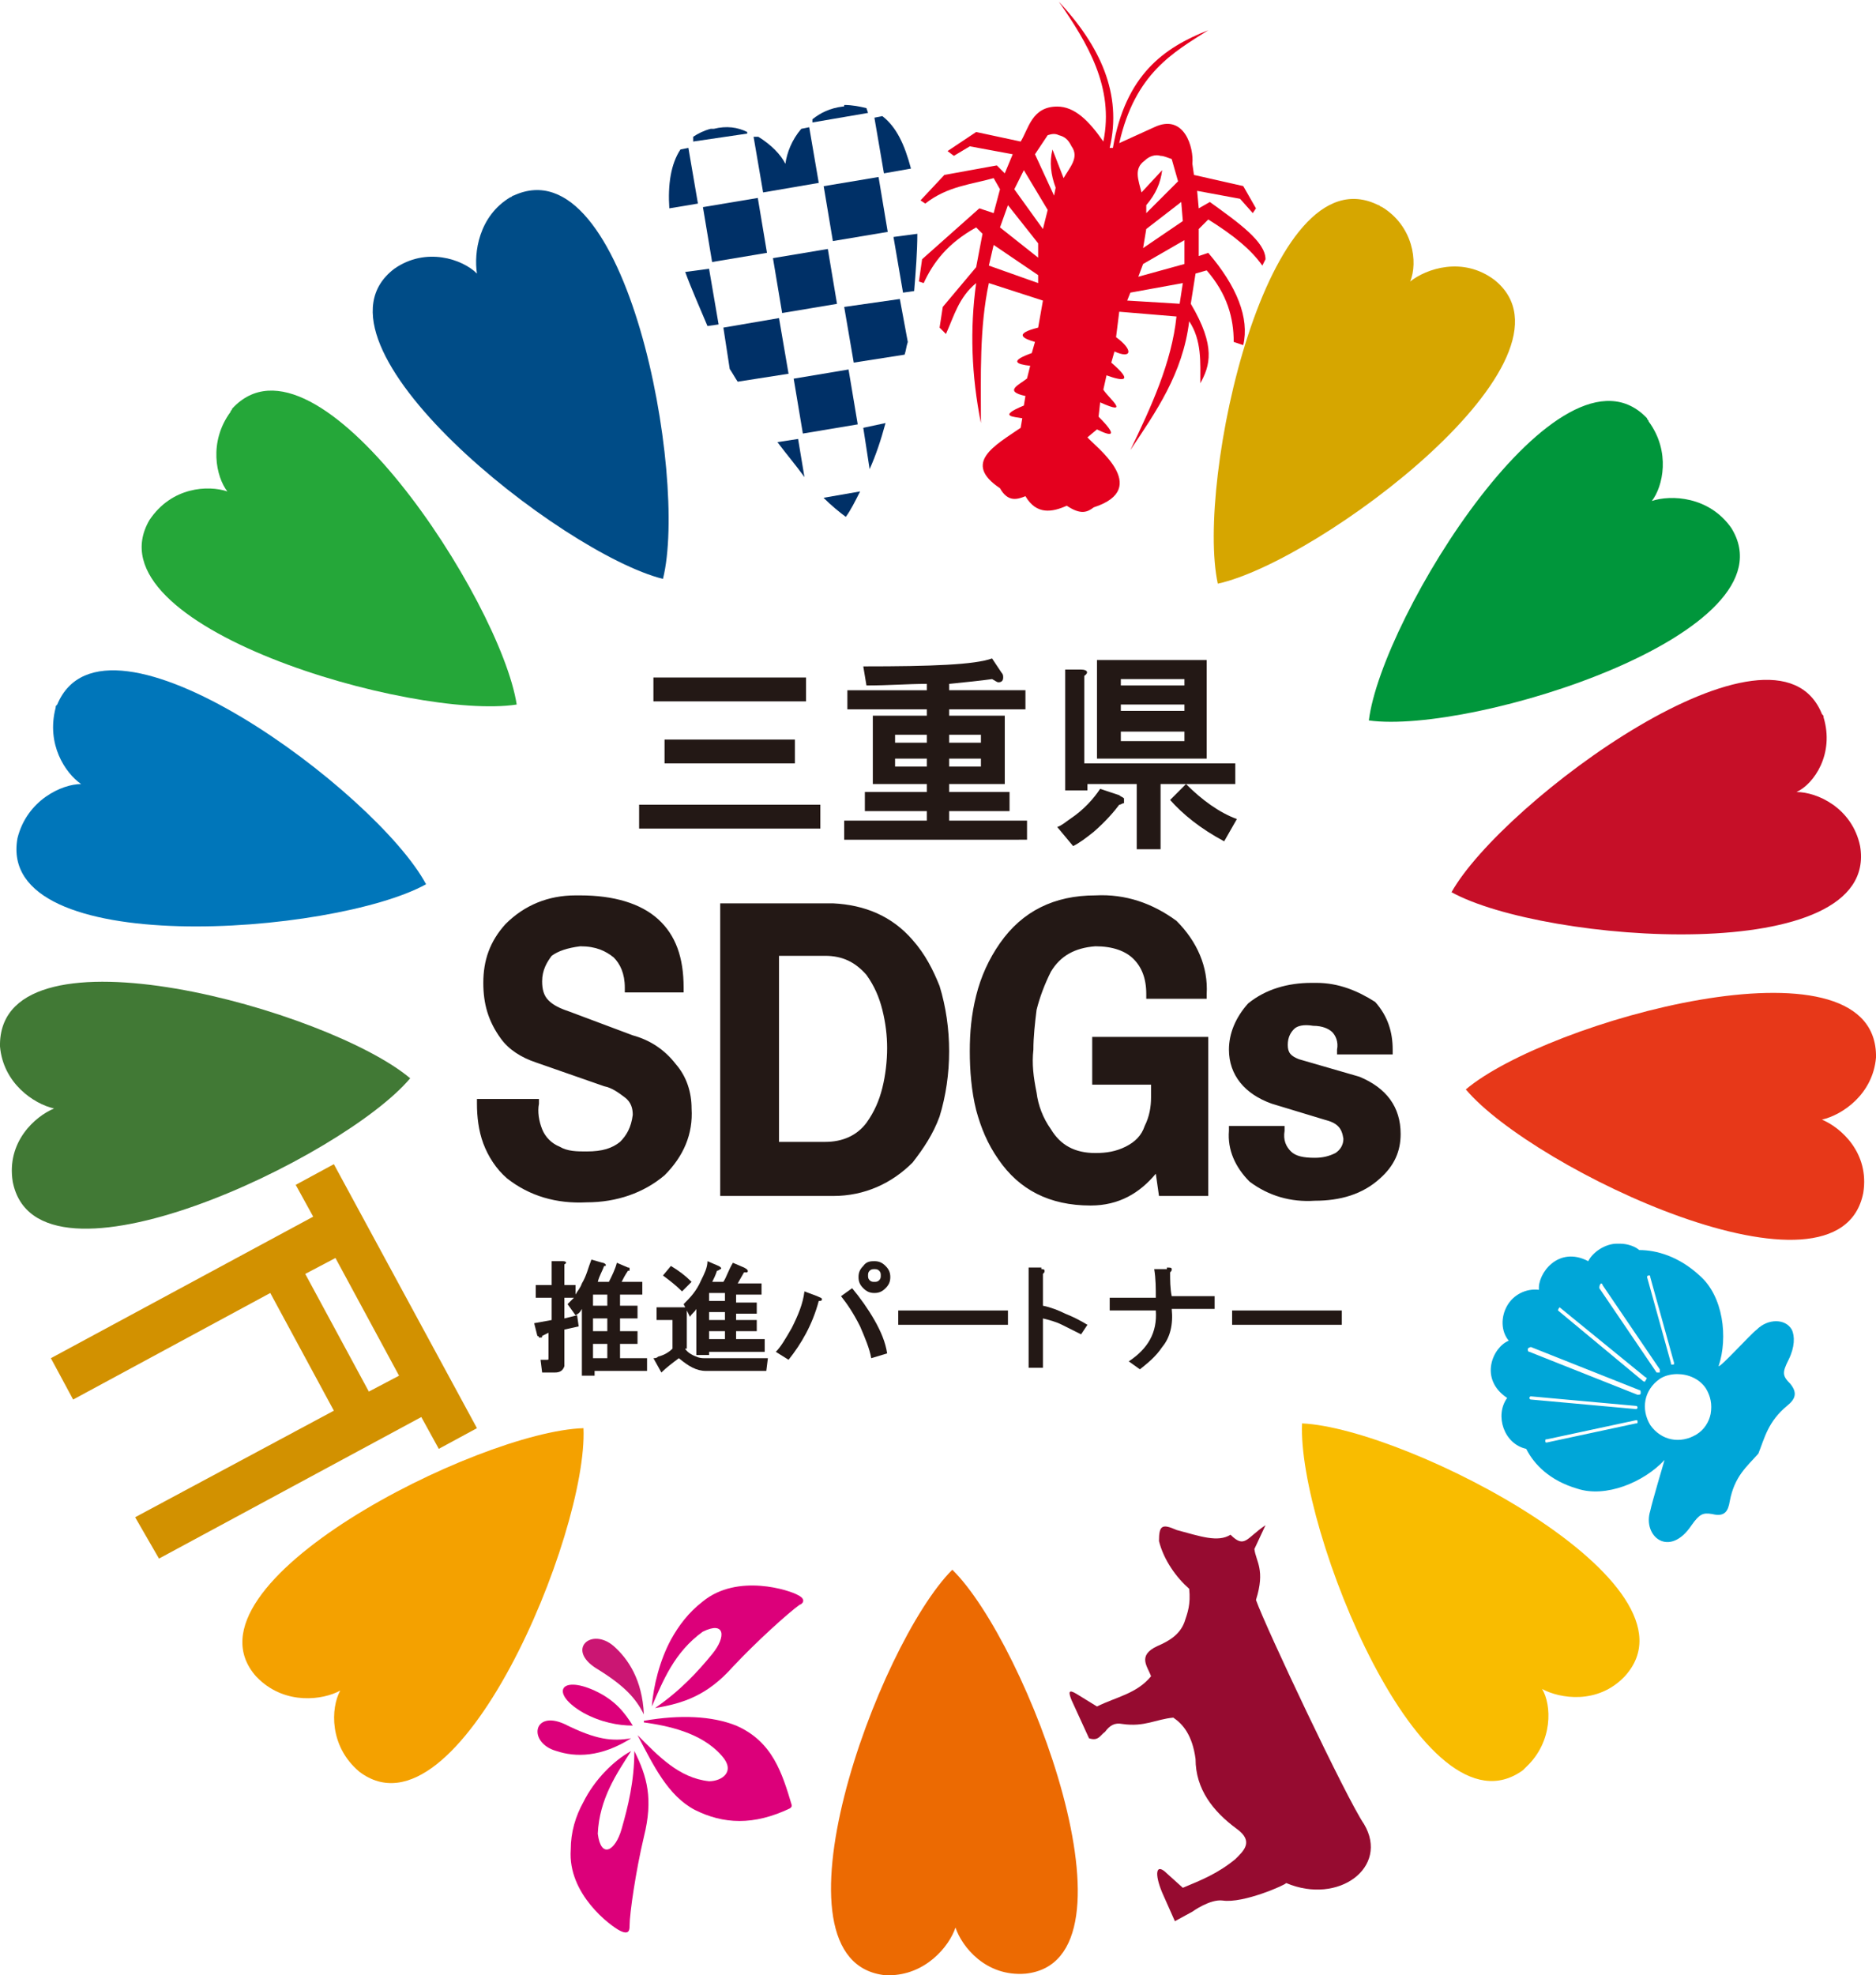
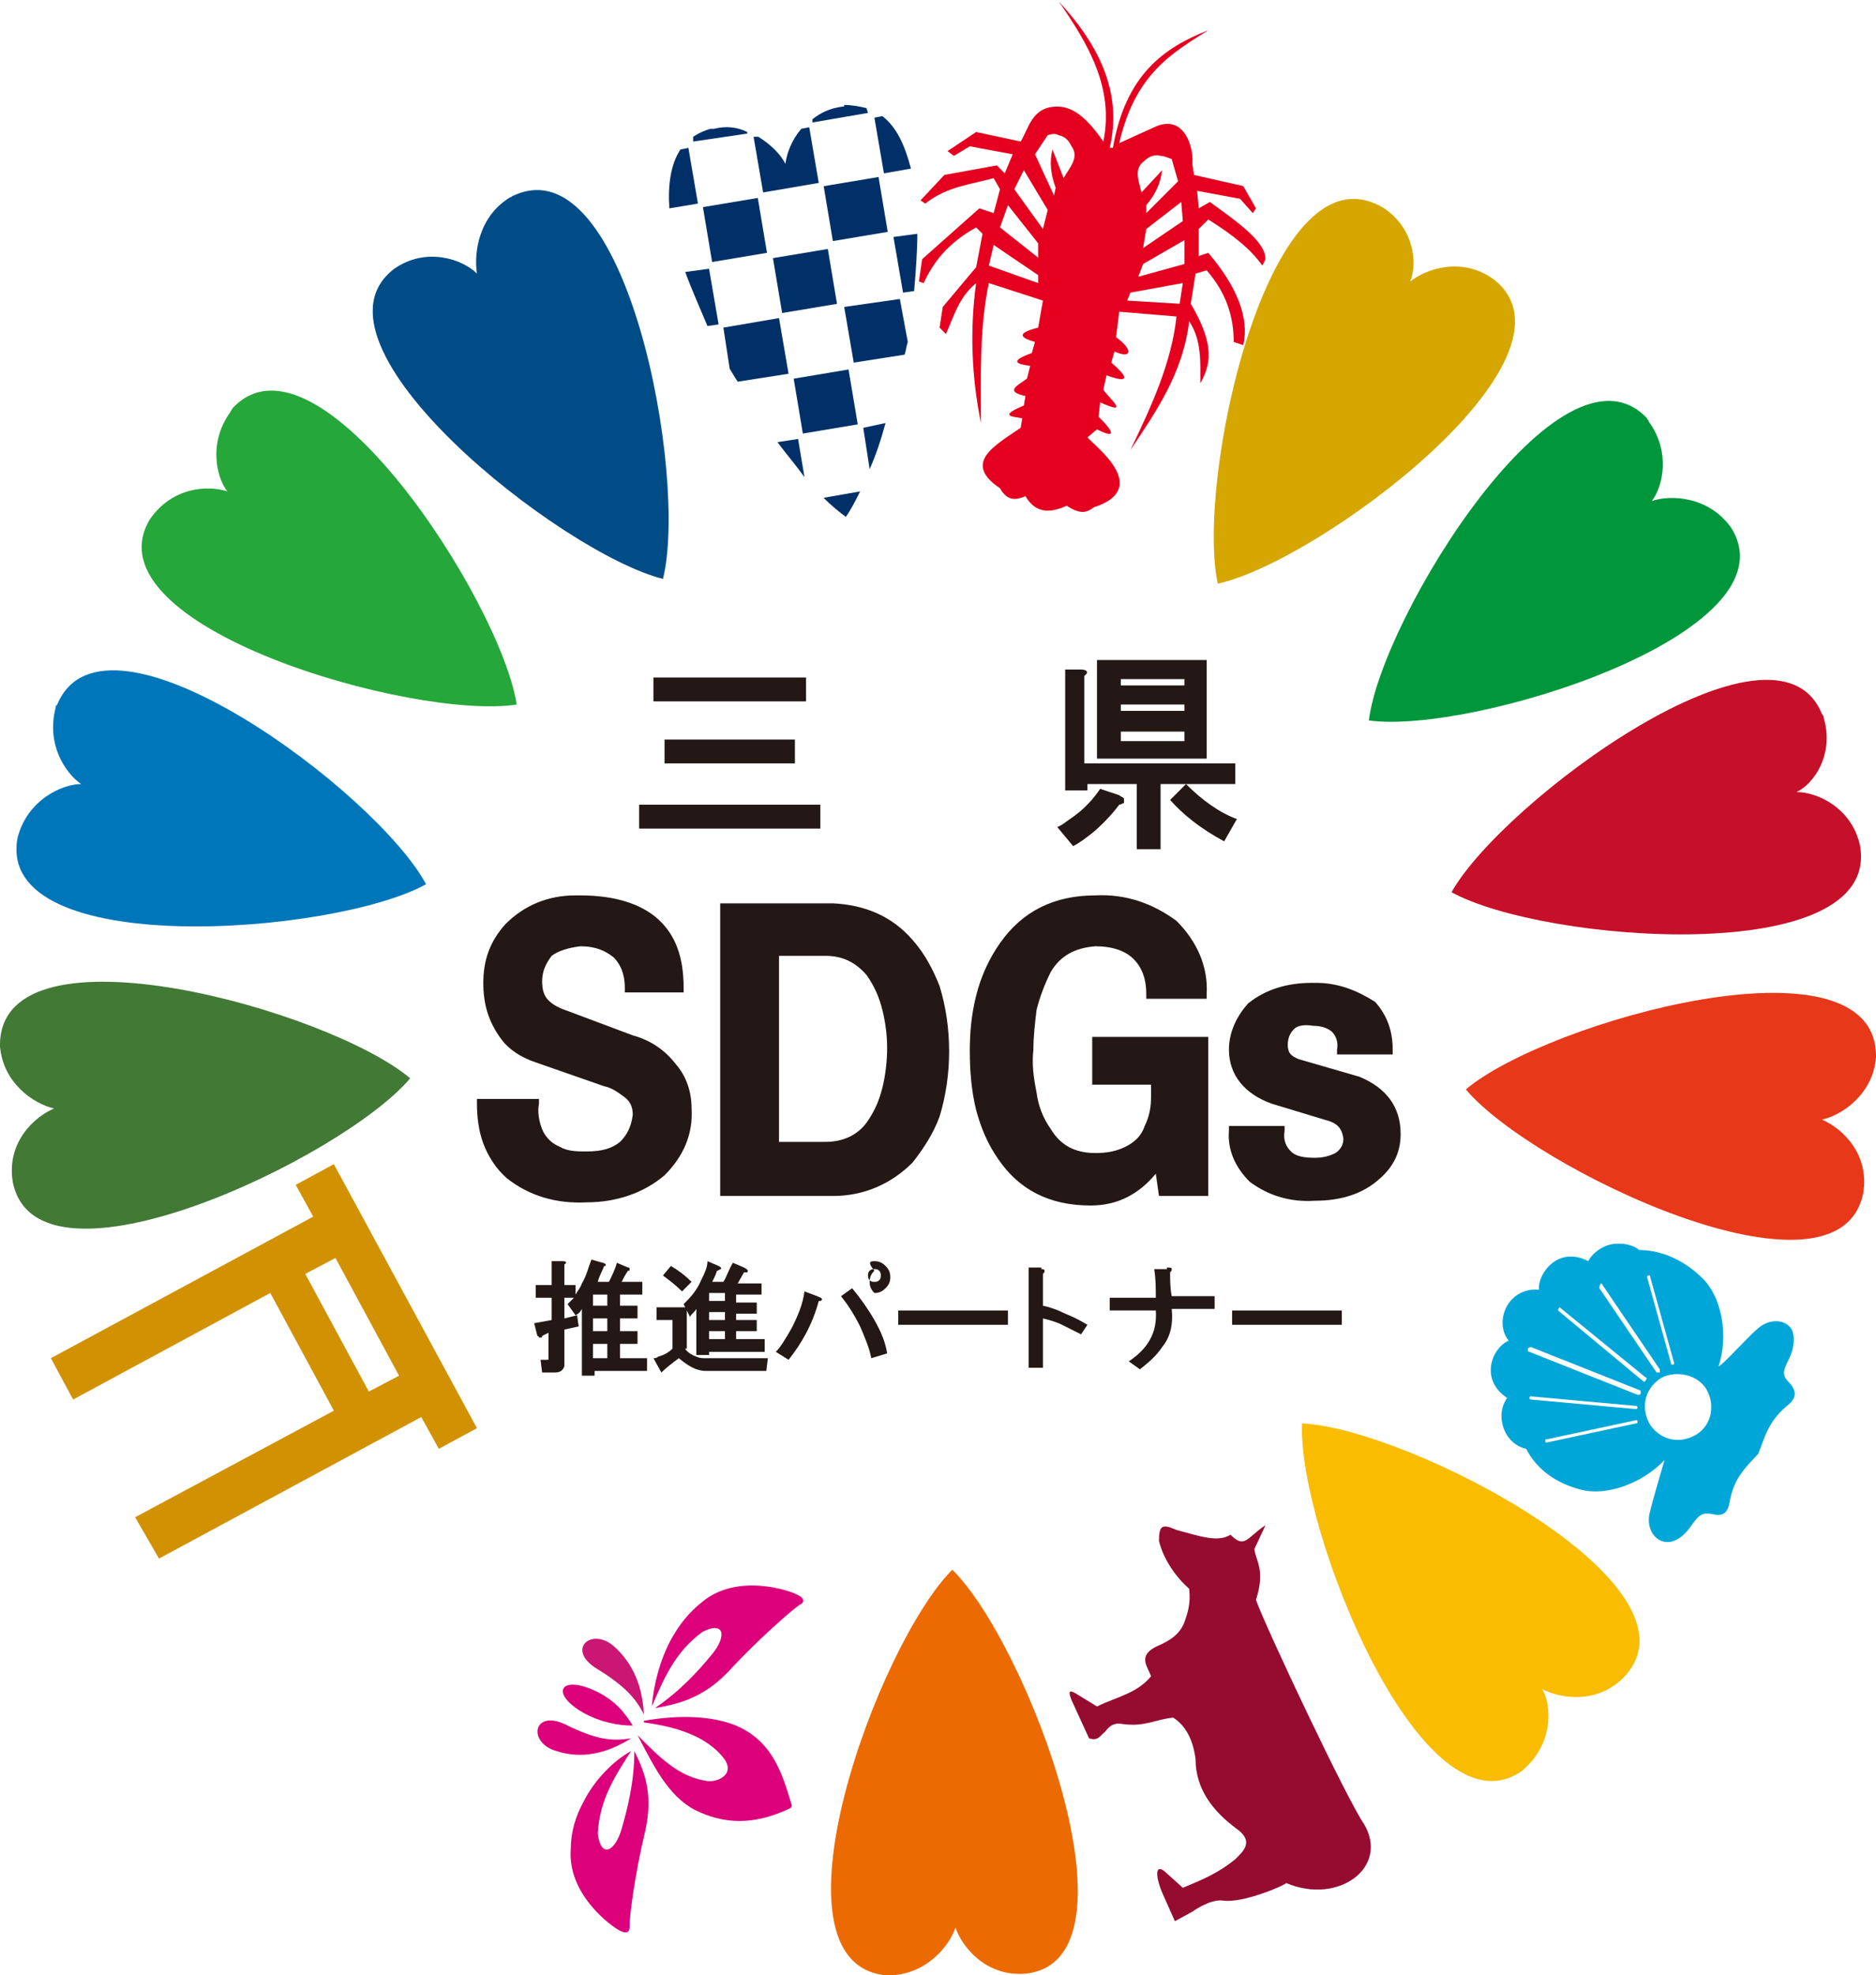
<svg xmlns="http://www.w3.org/2000/svg" version="1.1" id="レイヤー_1" x="0px" y="0px" width="118px" height="124.2px" viewBox="0 0 118 124.2" style="enable-background:new 0 0 118 124.2;" xml:space="preserve">
  <style type="text/css">
	.st0{fill:#DC007A;}
	.st1{fill:#CB1673;}
	.st2{fill:#00A6D8;}
	.st3{fill:#D29100;}
	.st4{fill:#960B30;}
	.st5{fill:#15315E;}
	.st6{fill:#003067;}
	.st7{fill:#E4001E;}
	.st8{fill:#231815;}
	.st9{fill:#D6A600;}
	.st10{fill:#004C87;}
	.st11{fill:#25A739;}
	.st12{fill:#0076BA;}
	.st13{fill:#417935;}
	.st14{fill:#F4A100;}
	.st15{fill:#EC6A02;}
	.st16{fill:#F9BC00;}
	.st17{fill:#00963B;}
	.st18{fill:#C60F28;}
	.st19{fill:#E73819;}
	.st20{fill:#00AB9F;}
	.st21{fill:#FFFFFF;}
	
		.st22{clip-path:url(#SVGID_00000108291061458396938760000009693287429525312386_);fill:url(#SVGID_00000042713772189943075240000010418130296674604199_);}
</style>
  <g>
    <g>
      <path class="st0" d="M36.7,113.3c-0.5,0.9-0.8,1.9-0.8,3c-0.2,2.8,2.5,4.8,3.1,5.1c0.6,0.3,0.6-0.1,0.6-0.3c0-0.8,0.4-3.5,0.9-5.6    c0.6-2.4,0.2-3.8-0.6-5.4c0,1.9-0.4,3.5-0.8,4.9c-0.4,1.4-1.3,1.9-1.5,0.3c0.1-2.2,1.2-3.8,2.1-5.2    C38.6,110.7,37.4,111.9,36.7,113.3z" />
      <path class="st0" d="M40.1,109.1c1,1.9,1.9,3.8,3.6,4.7c1.8,0.9,3.7,1,6-0.1c0.1-0.1,0.1-0.1,0.1-0.2c-0.6-2-1.2-4-3.5-5    c-1.5-0.6-3.5-0.7-5.8-0.3l0,0.1c1.4,0.2,3.6,0.6,4.9,2.1c0.9,1,0,1.6-0.8,1.6C42.7,111.8,41.4,110.4,40.1,109.1L40.1,109.1    L40.1,109.1z" />
      <path class="st0" d="M39.7,109.3c-1.9,1.2-3.5,1.2-4.7,0.8c-1.8-0.5-1.5-2.6,0.5-1.7C37.5,109.4,38.5,109.5,39.7,109.3z" />
      <path class="st0" d="M39.8,108.5c-0.9,0-2-0.2-3.1-0.8c-2.1-1.2-1.5-2.4,0.7-1.4C38.7,106.9,39.3,107.7,39.8,108.5z" />
      <path class="st0" d="M42.2,103.1c0.5-0.9,1.1-1.7,2-2.4c2.2-1.8,5.5-0.7,6-0.4c0.6,0.3,0.2,0.6,0.1,0.6c-0.7,0.5-2.7,2.3-4.2,3.9    c-1.6,1.8-3.1,2.3-4.9,2.6c1.6-1.1,2.7-2.3,3.6-3.4c0.9-1.1,0.8-2.1-0.6-1.4c-1.8,1.3-2.5,3.1-3.2,4.7    C41.1,106,41.5,104.4,42.2,103.1z" />
    </g>
    <path class="st1" d="M40.5,107.8c-0.1-2.2-1-3.5-1.9-4.3c-1.4-1.2-3,0.2-1.1,1.4C39.3,106,40,106.8,40.5,107.8z" />
    <path class="st2" d="M102.9,89.3c0.1,0,0.1,0,0.1,0.1c0,0.1,0,0.1-0.1,0.1l-5.6,1.2c-0.1,0-0.1,0-0.1-0.1c0-0.1,0-0.1,0.1-0.1   L102.9,89.3C102.9,89.3,102.9,89.3,102.9,89.3C102.9,89.3,102.9,89.3,102.9,89.3z M96.3,87.8C96.3,87.8,96.3,87.8,96.3,87.8   l6.6,0.6c0.1,0,0.1,0.1,0.1,0.1c0,0.1-0.1,0.1-0.1,0.1l-6.6-0.6c-0.1,0-0.1-0.1-0.1-0.1C96.2,87.9,96.2,87.8,96.3,87.8z    M105.5,86.4C105.5,86.4,105.5,86.4,105.5,86.4c0.7,0,1.4,0.3,1.8,0.9c0.3,0.5,0.4,1,0.3,1.6c-0.1,0.5-0.4,1-0.9,1.3   c-1,0.6-2.2,0.4-2.9-0.6c-0.6-1-0.4-2.2,0.6-2.9C104.7,86.5,105.1,86.4,105.5,86.4z M96.3,84.7C96.3,84.7,96.3,84.7,96.3,84.7   l6.8,2.7c0.1,0,0.1,0.1,0.1,0.2c0,0.1-0.1,0.1-0.2,0.1l-6.8-2.7c-0.1,0-0.1-0.1-0.1-0.2C96.2,84.7,96.3,84.7,96.3,84.7z M98.1,82.2   C98.1,82.2,98.1,82.2,98.1,82.2C98.2,82.2,98.2,82.2,98.1,82.2l5.4,4.4c0.1,0,0.1,0.1,0,0.2c0,0.1-0.1,0.1-0.2,0L98,82.4   C98,82.4,98,82.3,98.1,82.2C98.1,82.2,98.1,82.2,98.1,82.2z M100.7,80.7c0,0,0.1,0,0.1,0.1l3.6,5.3c0,0.1,0,0.1,0,0.2   c-0.1,0-0.1,0-0.2,0l-3.6-5.3C100.6,80.9,100.6,80.8,100.7,80.7C100.7,80.7,100.7,80.7,100.7,80.7   C100.7,80.7,100.7,80.7,100.7,80.7z M103.7,80.2c0.1,0,0.1,0,0.1,0.1l1.5,5.4c0,0.1,0,0.1-0.1,0.1c-0.1,0-0.1,0-0.1-0.1l-1.5-5.4   C103.6,80.3,103.6,80.2,103.7,80.2C103.7,80.2,103.7,80.2,103.7,80.2z M101.9,78.2c-0.1,0-0.1,0-0.2,0c-0.7,0-1.5,0.5-1.8,1.1   c-1.9-1-3.2,0.8-3.1,1.8c-0.8-0.1-1.6,0.3-2,1c0,0,0,0,0,0c0,0,0,0,0,0c-0.4,0.7-0.4,1.6,0.1,2.2c-1,0.4-1.9,2.4-0.1,3.6   c-0.8,1.1-0.2,2.9,1.2,3.2c0.5,1,1.5,2,3.2,2.5c1.8,0.6,4.2-0.4,5.5-1.8c0,0-0.8,2.7-0.9,3.2c-0.5,1.6,1.2,3,2.6,0.9   c0.5-0.7,0.7-0.8,1.3-0.7c0.8,0.2,1-0.2,1.1-0.8c0.3-1.6,1.1-2.2,1.8-3c0.4-1,0.6-2,1.8-3c0.5-0.4,0.7-0.8,0.2-1.4   c-0.5-0.5-0.5-0.7-0.1-1.5c0.4-0.8,0.4-1.5,0.2-1.9c-0.4-0.7-1.5-0.7-2.2,0c-0.4,0.3-2.3,2.4-2.4,2.3c0.6-1.8,0.3-4.4-1.2-5.7   c-1.3-1.2-2.7-1.6-3.8-1.6C102.9,78.4,102.4,78.2,101.9,78.2L101.9,78.2z" />
    <path class="st3" d="M21.1,79.1l4,7.4l-1.9,1l-4-7.4L21.1,79.1z M21,73.2l-2.4,1.3l1.1,2L3.2,85.4L4.6,88L17,81.3l4,7.4L8.5,95.4   L10,98l16.5-8.9l1.1,2l2.4-1.3L21,73.2z" />
    <path class="st4" d="M77.4,96.5c-0.8,0.5-1.9,0.1-3.4-0.3c-0.9-0.4-1.1-0.3-1.1,0.7c0.3,1.2,1.1,2.3,1.9,3c0.1,1-0.1,1.5-0.3,2.1   c-0.3,0.8-1,1.2-1.7,1.5c-1.3,0.6-0.6,1.3-0.4,1.9c-0.9,1.1-2.2,1.3-3.4,1.9l-1.3-0.8c-0.5-0.3-0.5-0.1-0.3,0.4l1.1,2.4   c0.6,0.2,0.7-0.2,1-0.4c0.3-0.4,0.6-0.6,1.1-0.5c1.4,0.2,2.1-0.3,3.2-0.4c0.6,0.4,1.2,1.1,1.4,2.6c0,1.9,1.1,3.3,2.6,4.4   c1.1,0.8,0.4,1.4-0.1,1.9c-1.1,0.9-2.1,1.3-3.3,1.8l-1-0.9c-0.7-0.7-0.8,0-0.3,1.2l0.8,1.8l1.1-0.6c0,0,1.1-0.8,1.9-0.7   c1.3,0.2,4-1,4-1.1c3.3,1.4,6.5-1,4.9-3.7c-1.1-1.6-6.2-12.4-6.8-14.1c0.6-1.9,0-2.4-0.1-3.2l0.7-1.5   C78.4,96.7,78.3,97.4,77.4,96.5z" />
    <path class="st5" d="M50.8,7.7C50.8,7.7,50.8,7.7,50.8,7.7L50.8,7.7L50.8,7.7z" />
    <g>
      <path class="st6" d="M51.8,31.3c0.5,0.5,1,0.9,1.4,1.2c0.3-0.4,0.6-1,0.9-1.6L51.8,31.3z" />
      <path class="st6" d="M54.3,26.9l0.4,2.6c0.4-0.9,0.7-1.8,1-2.9L54.3,26.9z" />
      <path class="st6" d="M48.9,27.8c0.6,0.8,1.2,1.5,1.7,2.2l-0.4-2.4L48.9,27.8z" />
      <rect x="50.2" y="23.5" transform="matrix(0.986 -0.165 0.165 0.986 -3.452 8.922)" class="st6" width="3.5" height="3.5" />
      <path class="st6" d="M53.1,19.3l0.6,3.5l3.2-0.5c0.1-0.3,0.1-0.5,0.2-0.8l-0.5-2.7L53.1,19.3z" />
      <path class="st6" d="M45.5,20.6l0.4,2.6c0.2,0.3,0.3,0.5,0.5,0.8l3.2-0.5L49,20L45.5,20.6z" />
      <path class="st6" d="M56.2,14.9l0.6,3.5l0.7-0.1c0.1-1.2,0.2-2.5,0.2-3.6L56.2,14.9z" />
      <rect x="48.9" y="15.9" transform="matrix(0.986 -0.165 0.165 0.986 -2.22 8.623)" class="st6" width="3.5" height="3.5" />
      <path class="st6" d="M43.1,17.1c0.4,1.1,0.9,2.2,1.4,3.4l0.7-0.1l-0.6-3.5L43.1,17.1z" />
      <rect x="52.1" y="11.4" transform="matrix(0.986 -0.165 0.165 0.986 -1.442 9.063)" class="st6" width="3.5" height="3.5" />
      <rect x="44.5" y="12.7" transform="matrix(0.986 -0.165 0.165 0.986 -1.758 7.844)" class="st6" width="3.5" height="3.5" />
      <path class="st6" d="M55,7.4l0.6,3.5l1.7-0.3c-0.4-1.5-0.9-2.6-1.8-3.3L55,7.4z" />
      <path class="st6" d="M47.4,8.6l0.6,3.5l3.5-0.6L50.9,8l-0.5,0.1c-0.6,0.7-0.9,1.5-1,2.2c-0.3-0.6-0.9-1.2-1.7-1.7L47.4,8.6z" />
      <path class="st6" d="M42.8,9.4c-0.6,0.9-0.8,2.2-0.7,3.7l1.8-0.3l-0.6-3.5L42.8,9.4z" />
      <path class="st6" d="M44.9,8.1c-0.1,0-0.1,0-0.2,0c-0.4,0.1-0.8,0.3-1.1,0.5l0,0.3L47,8.4l0-0.1C46.4,8,45.7,7.9,44.9,8.1z" />
      <path class="st6" d="M53,6.7c-0.8,0.1-1.4,0.4-1.9,0.8l0,0.2l3.5-0.6l-0.1-0.3c-0.4-0.1-0.9-0.2-1.4-0.2C53.1,6.7,53.1,6.7,53,6.7    z" />
    </g>
    <path class="st7" d="M74.4,17.8l-0.2,1.3l-3.3-0.2l0.2-0.5L74.4,17.8z M62.5,15.4l2.8,1.9l0,0.5l-3.1-1.1L62.5,15.4z M74.5,15.1   l0,1.5l-2.9,0.8l0.3-0.8L74.5,15.1z M63.4,12.9l1.9,2.4l0,0.9l-2.4-1.9L63.4,12.9z M74.3,12.7l0.1,1.2l-2.5,1.7l0.2-1.2L74.3,12.7z    M64.4,10.7l1.5,2.5l-0.3,1.2l-1.8-2.5L64.4,10.7z M73,9.8c0.2,0,0.4,0.1,0.7,0.2l0.4,1.4l-2,2l0-0.5c0.6-0.7,0.9-1.4,1-2.2   l-1.3,1.4c-0.2-0.8-0.5-1.5,0.2-2C72.3,9.8,72.7,9.7,73,9.8z M66.6,8.5c0.4,0.1,0.6,0.3,0.8,0.7c0.5,0.7-0.1,1.3-0.5,2l-0.7-1.8   c-0.2,0.8-0.1,1.6,0.2,2.4l-0.1,0.5l-1.2-2.6l0.8-1.2C66.2,8.4,66.4,8.4,66.6,8.5z M76,1.9c-2.8,1.1-5.2,2.8-6,7.4l-0.2,0   c0.8-3.4-0.6-6.4-3.2-9.2c1.8,2.6,3.5,5.4,2.8,8.8c-0.9-1.3-1.8-2.2-2.9-2.2c-1.6,0-1.8,1.4-2.3,2.2l-2.8-0.6l-1.8,1.2l0.4,0.3   l1-0.6l2.7,0.5l-0.5,1.2l-0.5-0.5L59.4,11l-1.5,1.6l0.3,0.2c1.4-1.1,2.9-1.2,4.3-1.6l0.4,0.7l-0.4,1.5l-0.9-0.3L58,16.3l-0.2,1.4   l0.3,0.1c0.6-1.3,1.5-2.5,3.3-3.5l0.4,0.4l-0.4,2.1l-2.1,2.5l-0.2,1.3l0.4,0.4c0.5-1.1,0.8-2.3,1.9-3.2c-0.4,2.9-0.3,5.8,0.3,8.8   c0-3-0.1-6,0.5-8.8l3.4,1.1l-0.3,1.7c-1.6,0.4-0.9,0.7-0.2,0.9l-0.2,0.7c-1.4,0.5-1,0.7-0.1,0.8l-0.2,0.8c-0.5,0.4-1.5,0.8-0.1,1.1   l-0.1,0.6c-1.7,0.7-0.6,0.7-0.1,0.8l-0.1,0.6c-1.6,1.1-3.7,2.2-1.3,3.8c0.5,0.9,1.1,0.7,1.6,0.5c0.7,1.2,1.7,1,2.6,0.6   c0.9,0.6,1.3,0.4,1.7,0.1c3.7-1.2,0-3.9-0.4-4.4L69,27c1,0.5,1.3,0.4,0.1-0.8l0.1-0.9c2,0.9,0.5-0.3,0.2-0.8l0.2-0.9   c1.1,0.4,1.7,0.4,0.3-0.8l0.2-0.7c1.1,0.5,1.2-0.1,0.1-0.9l0.2-1.6l3.6,0.3c-0.3,2.9-1.6,5.7-2.9,8.4c1.6-2.4,3.3-4.8,3.7-8.1   c0.8,1.2,0.7,2.6,0.7,3.9c0.6-1.1,1-2.3-0.6-5l0.3-1.9l0.7-0.2c1.3,1.5,1.7,3,1.7,4.5l0.6,0.2c0.4-1.7-0.4-3.7-2.2-5.8l-0.6,0.2   l0-1.7l0.6-0.6c1.6,1,2.7,1.9,3.4,2.9l0.2-0.4c0-1.1-1.7-2.3-3.5-3.6l-0.7,0.4L75.3,12l2.7,0.5l0.8,0.9l0.2-0.3l-0.8-1.4l-3.1-0.7   L75,10.3c0.1-1-0.5-3.2-2.4-2.3L70.4,9C71.4,4.6,73.8,3.3,76,1.9L76,1.9z" />
    <path class="st8" d="M51.6,52.1H40.2v-1.5h11.4V52.1z M50,48h-8.2v-1.5H50V48z M50.7,44.1h-9.6v-1.5h9.6V44.1z" />
-     <path class="st8" d="M59.7,47.7v0.5h2v-0.5H59.7z M56.3,47.7v0.5h2v-0.5H56.3z M59.7,46.2v0.5h2v-0.5H59.7z M56.3,46.2v0.5h2v-0.5   H56.3z M63,42.3c0.1,0.1,0.1,0.2,0.1,0.3c0,0.2-0.1,0.3-0.3,0.3c-0.1,0-0.2-0.1-0.4-0.2c-0.7,0.1-1.7,0.2-2.7,0.3v0.4h4.8v1.2h-4.8   v0.4h3.5v4.3h-3.5v0.5h3.8v1.2h-3.8v0.6h4.9v1.2H53.1v-1.2h5.2v-0.6h-3.9v-1.2h3.9v-0.5h-3.4v-4.3h3.4v-0.4h-5v-1.2h5v-0.4   c-1.2,0-2.4,0.1-3.8,0.1l-0.2-1.2c4.3,0,7-0.1,8.1-0.5L63,42.3z" />
    <path class="st8" d="M70.4,50c0.1,0.1,0.2,0.1,0.3,0.2c0,0.1,0,0.2,0,0.3c-0.1,0-0.2,0.1-0.3,0.1c-0.3,0.4-0.8,1-1.6,1.7   c-0.5,0.4-0.9,0.7-1.3,0.9L66.5,52c0.3-0.1,0.5-0.3,0.8-0.5c0.9-0.6,1.5-1.3,1.9-1.9L70.4,50z M70.5,46v0.6h4V46H70.5z M70.5,44.3   v0.4h4v-0.4H70.5z M70.5,42.7v0.4h4v-0.4H70.5z M68,42.1c0.4,0,0.5,0.2,0.2,0.4V48h9.5v1.3h-3.1c1,1,2.1,1.8,3.2,2.2L77,52.9   c-1.5-0.8-2.6-1.7-3.4-2.6l1-1h-1.6v4.1h-1.5v-4.1h-3.1v0.4h-1.4v-7.6H68z M75.9,47.7H69v-6.2h6.9V47.7z" />
    <path class="st8" d="M82.8,61.8c-0.1,0-0.2,0-0.3,0c-1.5,0-2.9,0.4-4,1.3l0,0l0,0C77.7,64,77.3,65,77.3,66v0c0,1.6,1,2.8,2.7,3.4   l0,0l3.3,1l0,0c0.8,0.2,1.1,0.5,1.2,1.2c0,0.4-0.2,0.7-0.5,0.9l0,0h0c-0.4,0.2-0.8,0.3-1.3,0.3l0,0h0c-0.7,0-1.2-0.1-1.5-0.4   c-0.3-0.3-0.5-0.7-0.4-1.3l0-0.3h-3.5l0,0.3c-0.1,1.2,0.4,2.3,1.3,3.2l0,0l0,0c1.2,0.9,2.6,1.3,4.1,1.2c1.6,0,3-0.4,4.1-1.4l0,0   c0.9-0.8,1.3-1.7,1.3-2.8v0c0-1.7-0.9-2.9-2.6-3.6l0,0l-3.8-1.1c-0.5-0.2-0.7-0.4-0.7-0.9c0-0.5,0.2-0.8,0.4-1   c0.2-0.2,0.6-0.3,1.2-0.2c0.6,0,1,0.2,1.2,0.4c0.2,0.2,0.4,0.6,0.3,1.1l0,0.3h3.5l0-0.3c0-1.1-0.3-2.1-1.1-3l0,0l0,0   C85.4,62.3,84.2,61.8,82.8,61.8z M49,60.1h2.9c1.1,0,1.9,0.4,2.6,1.2c0.5,0.7,0.8,1.4,1,2.2v0l0,0c0.2,0.8,0.3,1.6,0.3,2.4   c0,0.8-0.1,1.7-0.3,2.5v0l0,0c-0.2,0.8-0.5,1.5-1,2.2c-0.6,0.8-1.5,1.2-2.6,1.2H49V60.1z M52.4,56.8l-7.1,0v18.4h7.1l0,0   c2,0,3.7-0.8,5-2.1l0,0l0,0c0.7-0.9,1.3-1.8,1.7-2.9l0,0l0,0c0.4-1.3,0.6-2.7,0.6-4.1c0-1.4-0.2-2.8-0.6-4.1l0,0l0,0   c-0.4-1-0.9-2-1.7-2.9l0,0l0,0C56.1,57.6,54.4,56.9,52.4,56.8L52.4,56.8L52.4,56.8z M36.2,56.3c-1.7,0-3.2,0.6-4.4,1.8l0,0l0,0   c-1,1.1-1.4,2.3-1.4,3.7c0,1.3,0.3,2.4,1.1,3.5l0,0l0,0c0.5,0.7,1.3,1.2,2.2,1.5l0,0l4.3,1.5l0,0c0.5,0.1,0.9,0.4,1.3,0.7l0,0l0,0   c0.4,0.3,0.5,0.7,0.5,1.1c-0.1,0.8-0.4,1.3-0.8,1.7c-0.5,0.4-1.1,0.6-2.1,0.6h0c-0.6,0-1.2,0-1.7-0.3c-0.5-0.2-0.9-0.6-1.1-1.1   c0,0,0,0,0,0c-0.2-0.5-0.3-1.1-0.2-1.6l0-0.3H30l0,0.3c0,0.8,0.1,1.7,0.4,2.5v0c0.3,0.8,0.8,1.6,1.5,2.2l0,0l0,0   c1.4,1.1,3.1,1.6,5,1.5c1.9,0,3.6-0.6,4.9-1.7l0,0l0,0c1.2-1.2,1.8-2.6,1.7-4.2c0-1-0.3-2-1-2.8l0,0c-0.7-0.9-1.6-1.5-2.7-1.8l0,0   l-4-1.5l0,0c-0.6-0.2-1-0.4-1.3-0.7c-0.3-0.3-0.4-0.7-0.4-1.2c0-0.7,0.3-1.2,0.6-1.6c0.4-0.3,1-0.5,1.8-0.6c1,0,1.6,0.3,2.1,0.7   c0.4,0.4,0.7,1,0.7,1.9l0,0.3H43l0-0.3c0-1.9-0.5-3.3-1.6-4.3c-1.1-1-2.8-1.5-4.9-1.5C36.4,56.3,36.3,56.3,36.2,56.3z M68.9,56.3   c-2.6,0-4.6,1-6,3l0,0c-0.7,1-1.2,2.1-1.5,3.3c-0.3,1.2-0.4,2.3-0.4,3.5c0,1.2,0.1,2.5,0.4,3.7c0.3,1.1,0.7,2.1,1.4,3.1v0l0,0   c1.3,1.9,3.2,2.9,5.8,2.9h0c1.8,0,3.1-0.8,4.1-2l0.2,1.4h3.1v-10h-7.3v3h3.7V69l0,0c0,0.6-0.1,1.2-0.4,1.8v0l0,0   c-0.2,0.6-0.6,1-1.2,1.3c-0.6,0.3-1.2,0.4-1.9,0.4h0c-1.3,0-2.2-0.5-2.8-1.5h0c-0.5-0.7-0.8-1.5-0.9-2.3C65,67.7,64.9,66.9,65,66v0   c0-0.8,0.1-1.7,0.2-2.5c0.2-0.8,0.5-1.6,0.9-2.4h0c0.6-1,1.5-1.5,2.8-1.6c1.1,0,1.9,0.3,2.4,0.8c0.5,0.5,0.8,1.2,0.8,2.2v0.3h3.8   l0-0.3c0.1-1.7-0.6-3.3-1.9-4.6l0,0l0,0C72.5,56.8,70.8,56.2,68.9,56.3L68.9,56.3z" />
    <path class="st8" d="M37.3,84.5v0.9h0.9v-0.9H37.3z M37.3,82.9v0.8h0.9v-0.8H37.3z M37.3,81.4v0.7h0.9v-0.7H37.3z M37.9,79.4   c0.1,0,0.2,0.1,0.2,0.1c0,0,0,0,0,0.1c0,0,0,0-0.1,0c-0.1,0.3-0.3,0.6-0.4,1h0.7c0.2-0.4,0.4-0.8,0.5-1.2l0.7,0.3   c0.1,0,0.1,0,0.1,0.1c0,0,0,0.1,0,0.1c0,0,0,0-0.1,0c-0.2,0.3-0.3,0.5-0.4,0.7h1.3v0.8H39v0.7h1.1v0.8H39v0.8h1.1v0.8H39v0.9h1.7   v0.8h-3.3v0.3h-0.8v-4.2c-0.1,0.2-0.2,0.3-0.4,0.4L35.7,82c0.1-0.1,0.2-0.2,0.4-0.4h-0.6v1.3l0.8-0.2l0.1,0.7l-0.9,0.2v2.1   c0,0.1,0,0.2,0,0.2c-0.1,0.3-0.3,0.4-0.6,0.4h-0.8l-0.1-0.8h0.4c0.1,0,0.1,0,0.1-0.1c0,0,0-0.1,0-0.1v-1.5L34.1,84   c0,0.1,0,0.1-0.1,0.1c0,0,0,0-0.1,0c0,0,0-0.1-0.1-0.1l-0.2-0.8l1.1-0.2v-1.4h-1v-0.8h1v-1.5h0.7c0.2,0,0.3,0.1,0.1,0.2v1.3h0.7   v0.6c0.1-0.2,0.3-0.4,0.4-0.7c0.3-0.5,0.4-1,0.6-1.5L37.9,79.4z" />
    <path class="st8" d="M44.6,83.7v0.5h1v-0.5H44.6z M44.6,82.5V83h1v-0.5H44.6z M44.6,81.3v0.5h1v-0.5H44.6z M42.2,79.6   c0.5,0.3,0.9,0.6,1.3,1l-0.6,0.6c-0.4-0.4-0.8-0.7-1.2-1L42.2,79.6z M45.2,79.6c0.2,0.1,0.2,0.2,0.1,0.2c0,0-0.1,0.1-0.2,0.1   c-0.1,0.3-0.2,0.5-0.3,0.7h0.7c0.2-0.3,0.3-0.7,0.6-1.2l0.7,0.3c0.2,0.1,0.3,0.2,0.2,0.3c0,0-0.1,0-0.2,0l-0.4,0.7h1.5v0.7h-1.6   v0.5h1.3v0.7h-1.3V83h1.3v0.7h-1.3v0.5h1.8V85h-3.5v0.2h-0.8v-2.9c-0.1,0.2-0.3,0.3-0.4,0.5l-0.4-0.8c0.4-0.4,0.8-0.8,1.1-1.5   c0.2-0.4,0.4-0.8,0.4-1.2L45.2,79.6z M43.1,84.8C43.1,84.9,43.2,84.9,43.1,84.8c0.1,0.2,0.4,0.4,0.7,0.5c0.2,0.1,0.4,0.1,0.5,0.1h4   l-0.1,0.8h-3.8c-0.6,0-1.1-0.3-1.7-0.8c-0.4,0.3-0.8,0.6-1.1,0.9l-0.5-0.9c0.1,0,0.2,0,0.3-0.1c0.4-0.1,0.7-0.3,0.9-0.5v-1.8h-1   v-0.8h1.9V84.8z" />
-     <path class="st8" d="M51.4,81.5c0.2,0.1,0.3,0.1,0.3,0.2c0,0.1-0.1,0.1-0.2,0.1c-0.4,1.5-1.1,2.7-1.9,3.7L48.8,85   c0.3-0.3,0.6-0.8,1-1.5c0.4-0.8,0.7-1.5,0.8-2.3L51.4,81.5z M55,79.3c0.3,0,0.5,0.1,0.7,0.3c0.2,0.2,0.3,0.4,0.3,0.7   c0,0.3-0.1,0.5-0.3,0.7c-0.2,0.2-0.4,0.3-0.7,0.3c-0.3,0-0.5-0.1-0.7-0.3c-0.2-0.2-0.3-0.4-0.3-0.7c0-0.3,0.1-0.5,0.3-0.7   C54.5,79.3,54.8,79.3,55,79.3z M55,80.6c0.1,0,0.2,0,0.3-0.1c0.1-0.1,0.1-0.2,0.1-0.3c0-0.1,0-0.2-0.1-0.3   c-0.1-0.1-0.2-0.1-0.3-0.1c-0.1,0-0.2,0-0.3,0.1c-0.1,0.1-0.1,0.2-0.1,0.3c0,0.1,0,0.2,0.1,0.3C54.8,80.6,54.9,80.6,55,80.6z    M53.6,81c0.5,0.6,1,1.3,1.4,2c0.4,0.7,0.7,1.4,0.8,2.1l-1,0.3c-0.1-0.6-0.4-1.3-0.7-2c-0.4-0.8-0.8-1.4-1.2-1.9L53.6,81z" />
+     <path class="st8" d="M51.4,81.5c0.2,0.1,0.3,0.1,0.3,0.2c0,0.1-0.1,0.1-0.2,0.1c-0.4,1.5-1.1,2.7-1.9,3.7L48.8,85   c0.3-0.3,0.6-0.8,1-1.5c0.4-0.8,0.7-1.5,0.8-2.3L51.4,81.5z M55,79.3c0.3,0,0.5,0.1,0.7,0.3c0.2,0.2,0.3,0.4,0.3,0.7   c0,0.3-0.1,0.5-0.3,0.7c-0.2,0.2-0.4,0.3-0.7,0.3c-0.2-0.2-0.3-0.4-0.3-0.7c0-0.3,0.1-0.5,0.3-0.7   C54.5,79.3,54.8,79.3,55,79.3z M55,80.6c0.1,0,0.2,0,0.3-0.1c0.1-0.1,0.1-0.2,0.1-0.3c0-0.1,0-0.2-0.1-0.3   c-0.1-0.1-0.2-0.1-0.3-0.1c-0.1,0-0.2,0-0.3,0.1c-0.1,0.1-0.1,0.2-0.1,0.3c0,0.1,0,0.2,0.1,0.3C54.8,80.6,54.9,80.6,55,80.6z    M53.6,81c0.5,0.6,1,1.3,1.4,2c0.4,0.7,0.7,1.4,0.8,2.1l-1,0.3c-0.1-0.6-0.4-1.3-0.7-2c-0.4-0.8-0.8-1.4-1.2-1.9L53.6,81z" />
    <rect x="56.5" y="82.4" class="st8" width="6.9" height="0.9" />
    <path class="st8" d="M65.5,79.8c0.1,0,0.2,0,0.2,0.1c0,0.1,0,0.1-0.1,0.2v2c0.5,0.1,1,0.3,1.4,0.5c0.5,0.2,0.9,0.4,1.4,0.7L68,83.9   c-0.4-0.2-0.8-0.4-1.2-0.6c-0.4-0.2-0.8-0.3-1.2-0.4V86h-0.9v-6.3H65.5z" />
    <path class="st8" d="M73.4,79.7c0.2,0,0.3,0,0.3,0.1c0,0.1,0,0.1-0.1,0.2c0,0.5,0,1,0.1,1.5h2.7v0.8h-2.7c0.1,1-0.1,1.8-0.6,2.4   c-0.4,0.6-0.9,1-1.4,1.4L71,85.6c1.2-0.8,1.8-1.8,1.7-3.2h-2.9v-0.8h2.9c0-0.6,0-1.2-0.1-1.8H73.4z" />
    <rect x="77.5" y="82.4" class="st8" width="6.9" height="0.9" />
    <path class="st9" d="M86.9,13c-0.1,0-0.1-0.1-0.2-0.1c-7-3.5-11.5,17.4-10.1,23.8c6.4-1.4,23.5-14.2,17.4-19.1   c-2-1.5-4.3-0.7-5.3,0.1C89.2,16.5,88.9,14.2,86.9,13z" />
    <path class="st10" d="M32.1,12.4c0.1,0,0.1-0.1,0.2-0.1c7.1-3.3,11,17.7,9.4,24.1c-6.4-1.6-23.1-14.8-16.9-19.5   c2-1.4,4.3-0.6,5.2,0.3C29.8,15.9,30.1,13.6,32.1,12.4z" />
    <path class="st11" d="M14.5,25.9c0-0.1,0.1-0.1,0.1-0.2c5.3-5.8,16.9,12.1,17.9,18.6c-6.5,1-27-4.9-23.1-11.6   c1.4-2.1,3.7-2.2,4.9-1.8C13.6,30,13.1,27.8,14.5,25.9z" />
    <path class="st12" d="M3.5,44.5c0-0.1,0-0.1,0.1-0.2c3-7.2,20.1,5.5,23.2,11.3c-5.8,3.2-27.1,4.8-25.7-2.9c0.6-2.4,2.8-3.4,4-3.4   C4.1,48.6,2.9,46.8,3.5,44.5z" />
    <path class="st13" d="M0,65.8c0-0.1,0-0.2,0-0.2c0.2-7.8,20.7-2.1,25.8,2.2c-4.2,5-23.5,14.2-25,6.5c-0.4-2.5,1.4-4.1,2.6-4.6   C2.1,69.4,0.2,68.1,0,65.8z" />
-     <path class="st14" d="M16.3,105.6c-0.1-0.1-0.1-0.1-0.2-0.2C11,99.6,30.1,90,36.7,89.8c0.3,6.6-7.9,26.3-14.1,21.6   c-1.9-1.6-1.8-4-1.2-5.1C20.3,106.9,18,107.2,16.3,105.6z" />
    <path class="st15" d="M55.9,124.2c-0.1,0-0.2,0-0.2,0c-7.8-0.8-0.5-20.8,4.2-25.5c4.7,4.6,12.3,24.6,4.6,25.4   c-2.5,0.2-4-1.7-4.4-2.9C59.7,122.4,58.2,124.2,55.9,124.2z" />
    <path class="st16" d="M96,111.1c-0.1,0.1-0.1,0.1-0.2,0.2c-6.3,4.6-14.2-15.2-13.9-21.8c6.6,0.3,25.6,10.1,20.3,15.9   c-1.7,1.8-4.1,1.4-5.2,0.8C97.6,107.2,97.7,109.5,96,111.1z" />
    <path class="st17" d="M103.7,26.5c0-0.1-0.1-0.1-0.1-0.2c-5.4-5.7-16.7,12.5-17.5,19c6.5,0.9,26.9-5.5,22.8-12.1   c-1.4-2-3.8-2.1-5-1.7C104.6,30.6,105.1,28.4,103.7,26.5z" />
    <path class="st18" d="M114.7,45.1c0-0.1,0-0.1-0.1-0.2c-2.9-7.2-20.1,5.5-23.3,11.2c5.8,3.2,27,4.8,25.7-2.9   c-0.5-2.4-2.7-3.4-4-3.4C114.1,49.3,115.4,47.4,114.7,45.1z" />
    <path class="st19" d="M118,66.5c0-0.1,0-0.2,0-0.2c-0.2-7.8-20.7-2.1-25.8,2.2c4.2,5,23.5,14.2,25,6.5c0.4-2.5-1.4-4.1-2.6-4.6   C115.9,70.1,117.8,68.8,118,66.5z" />
  </g>
</svg>